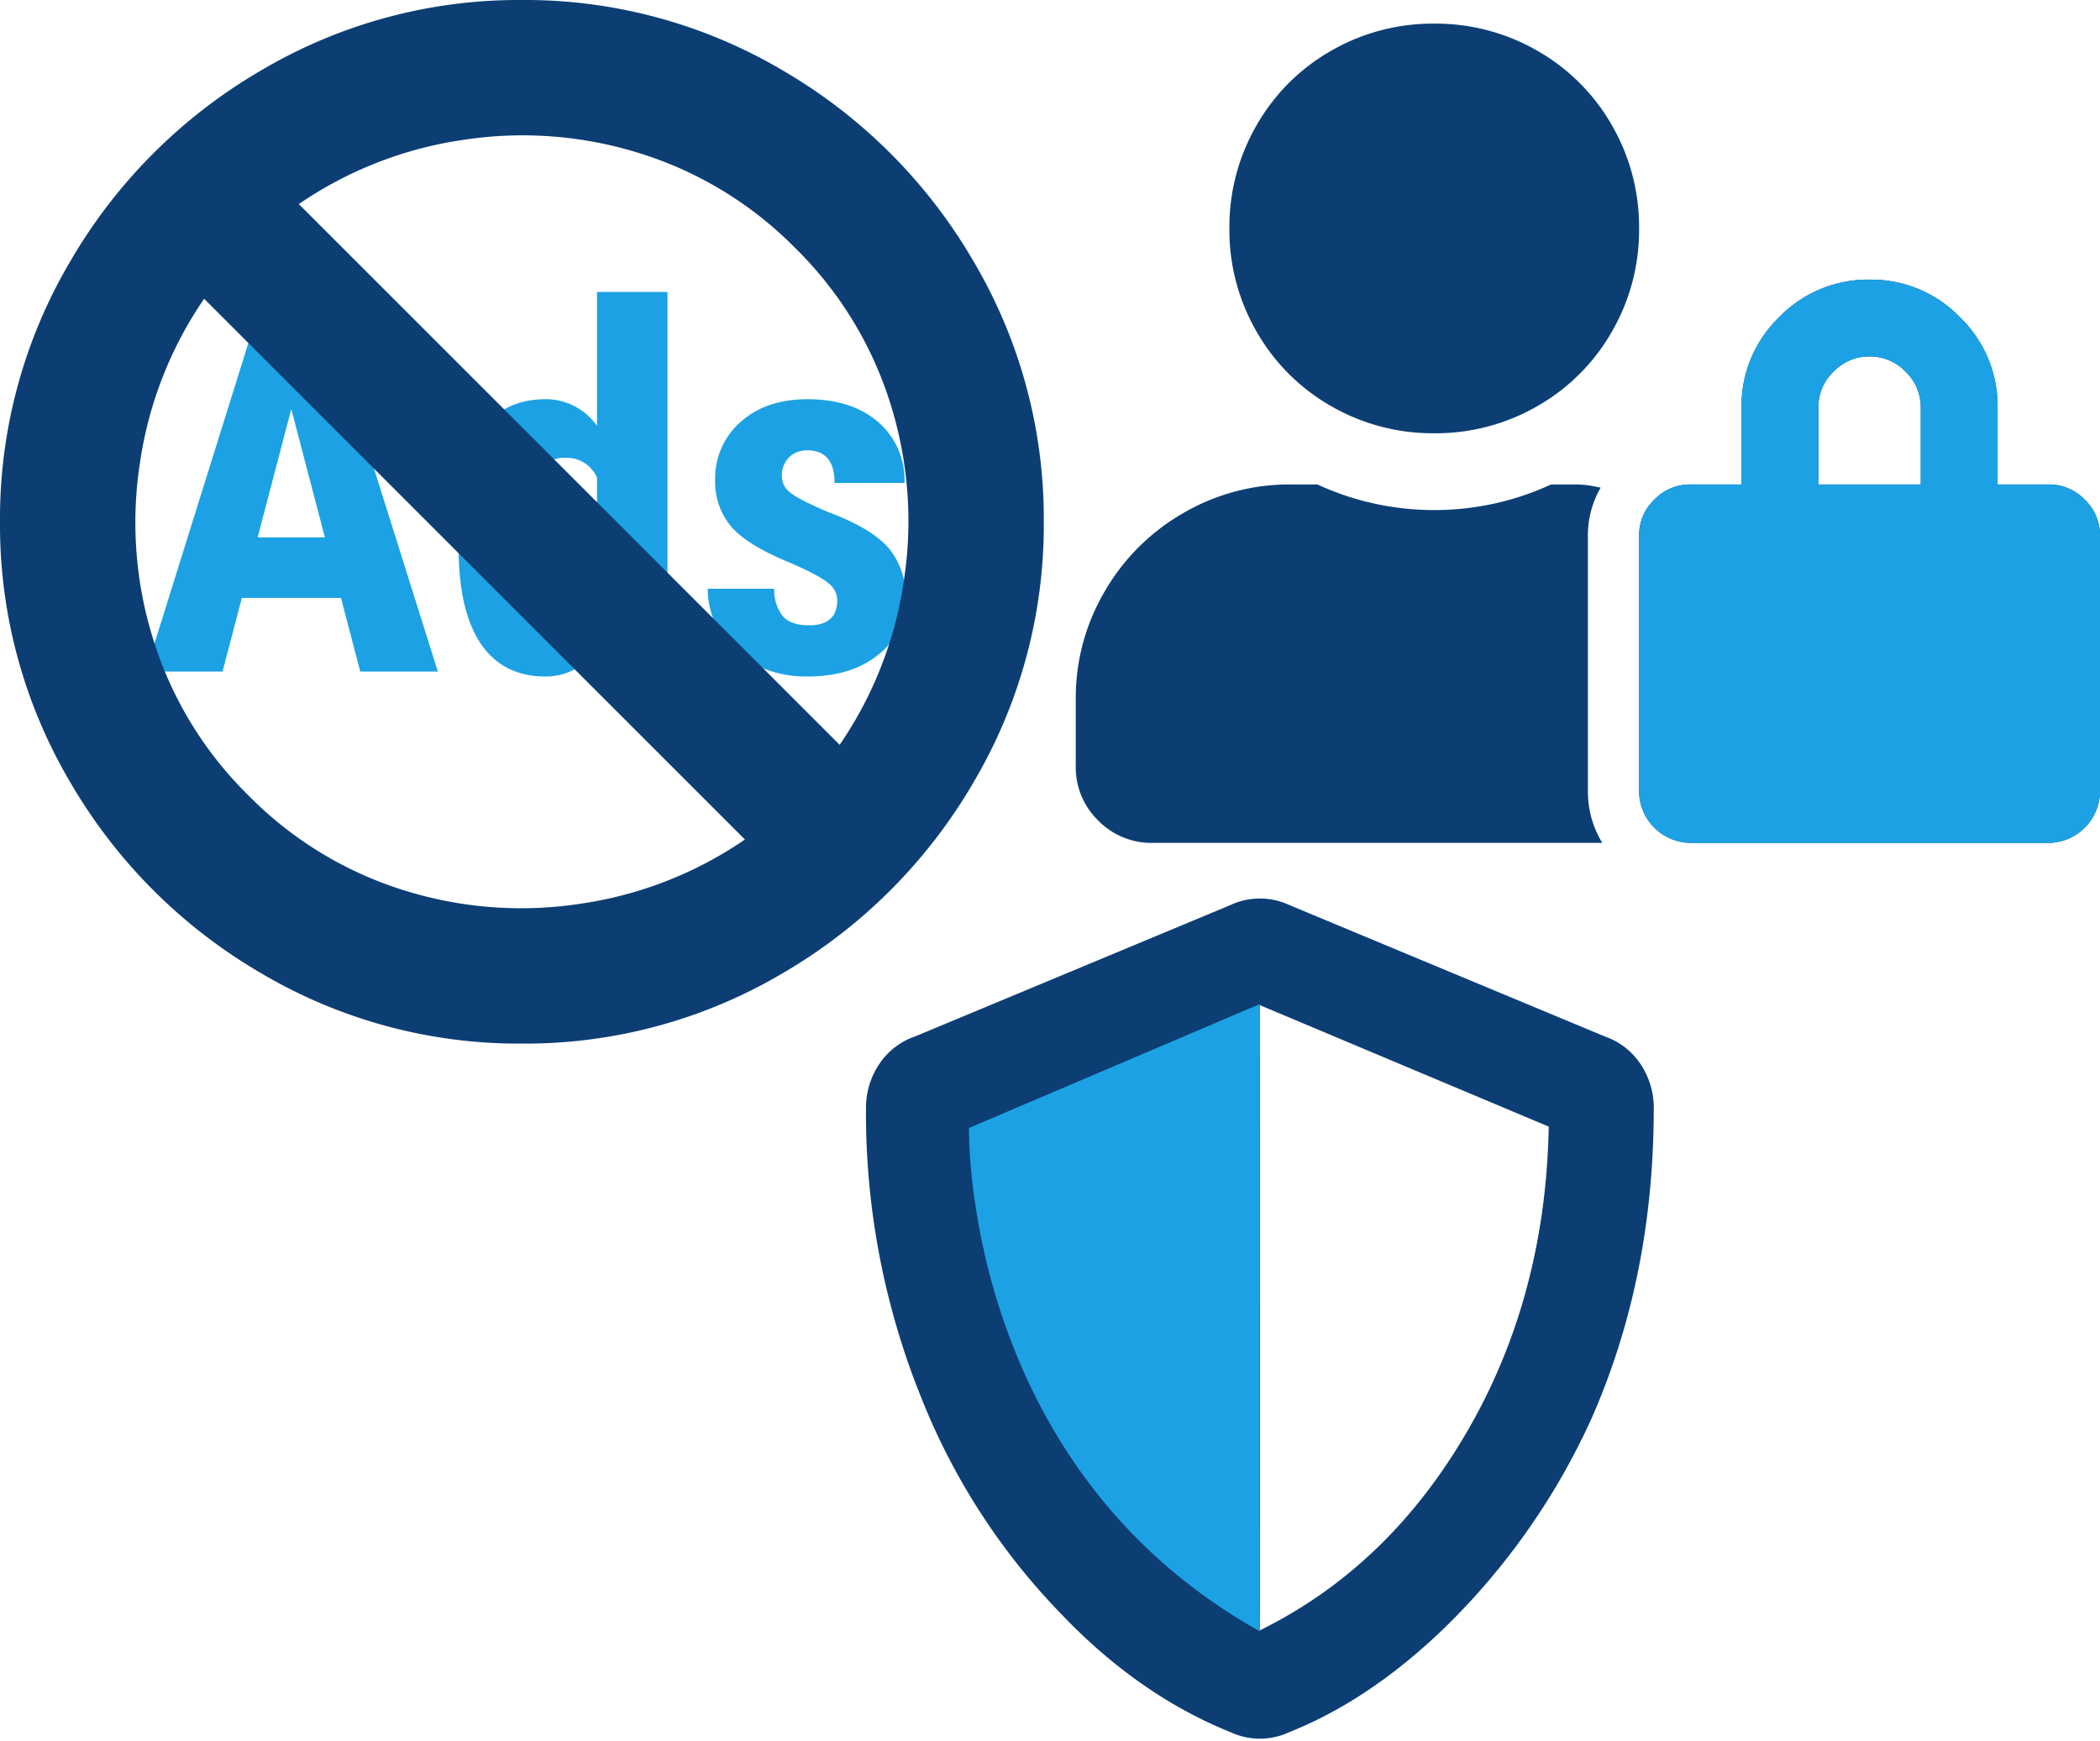
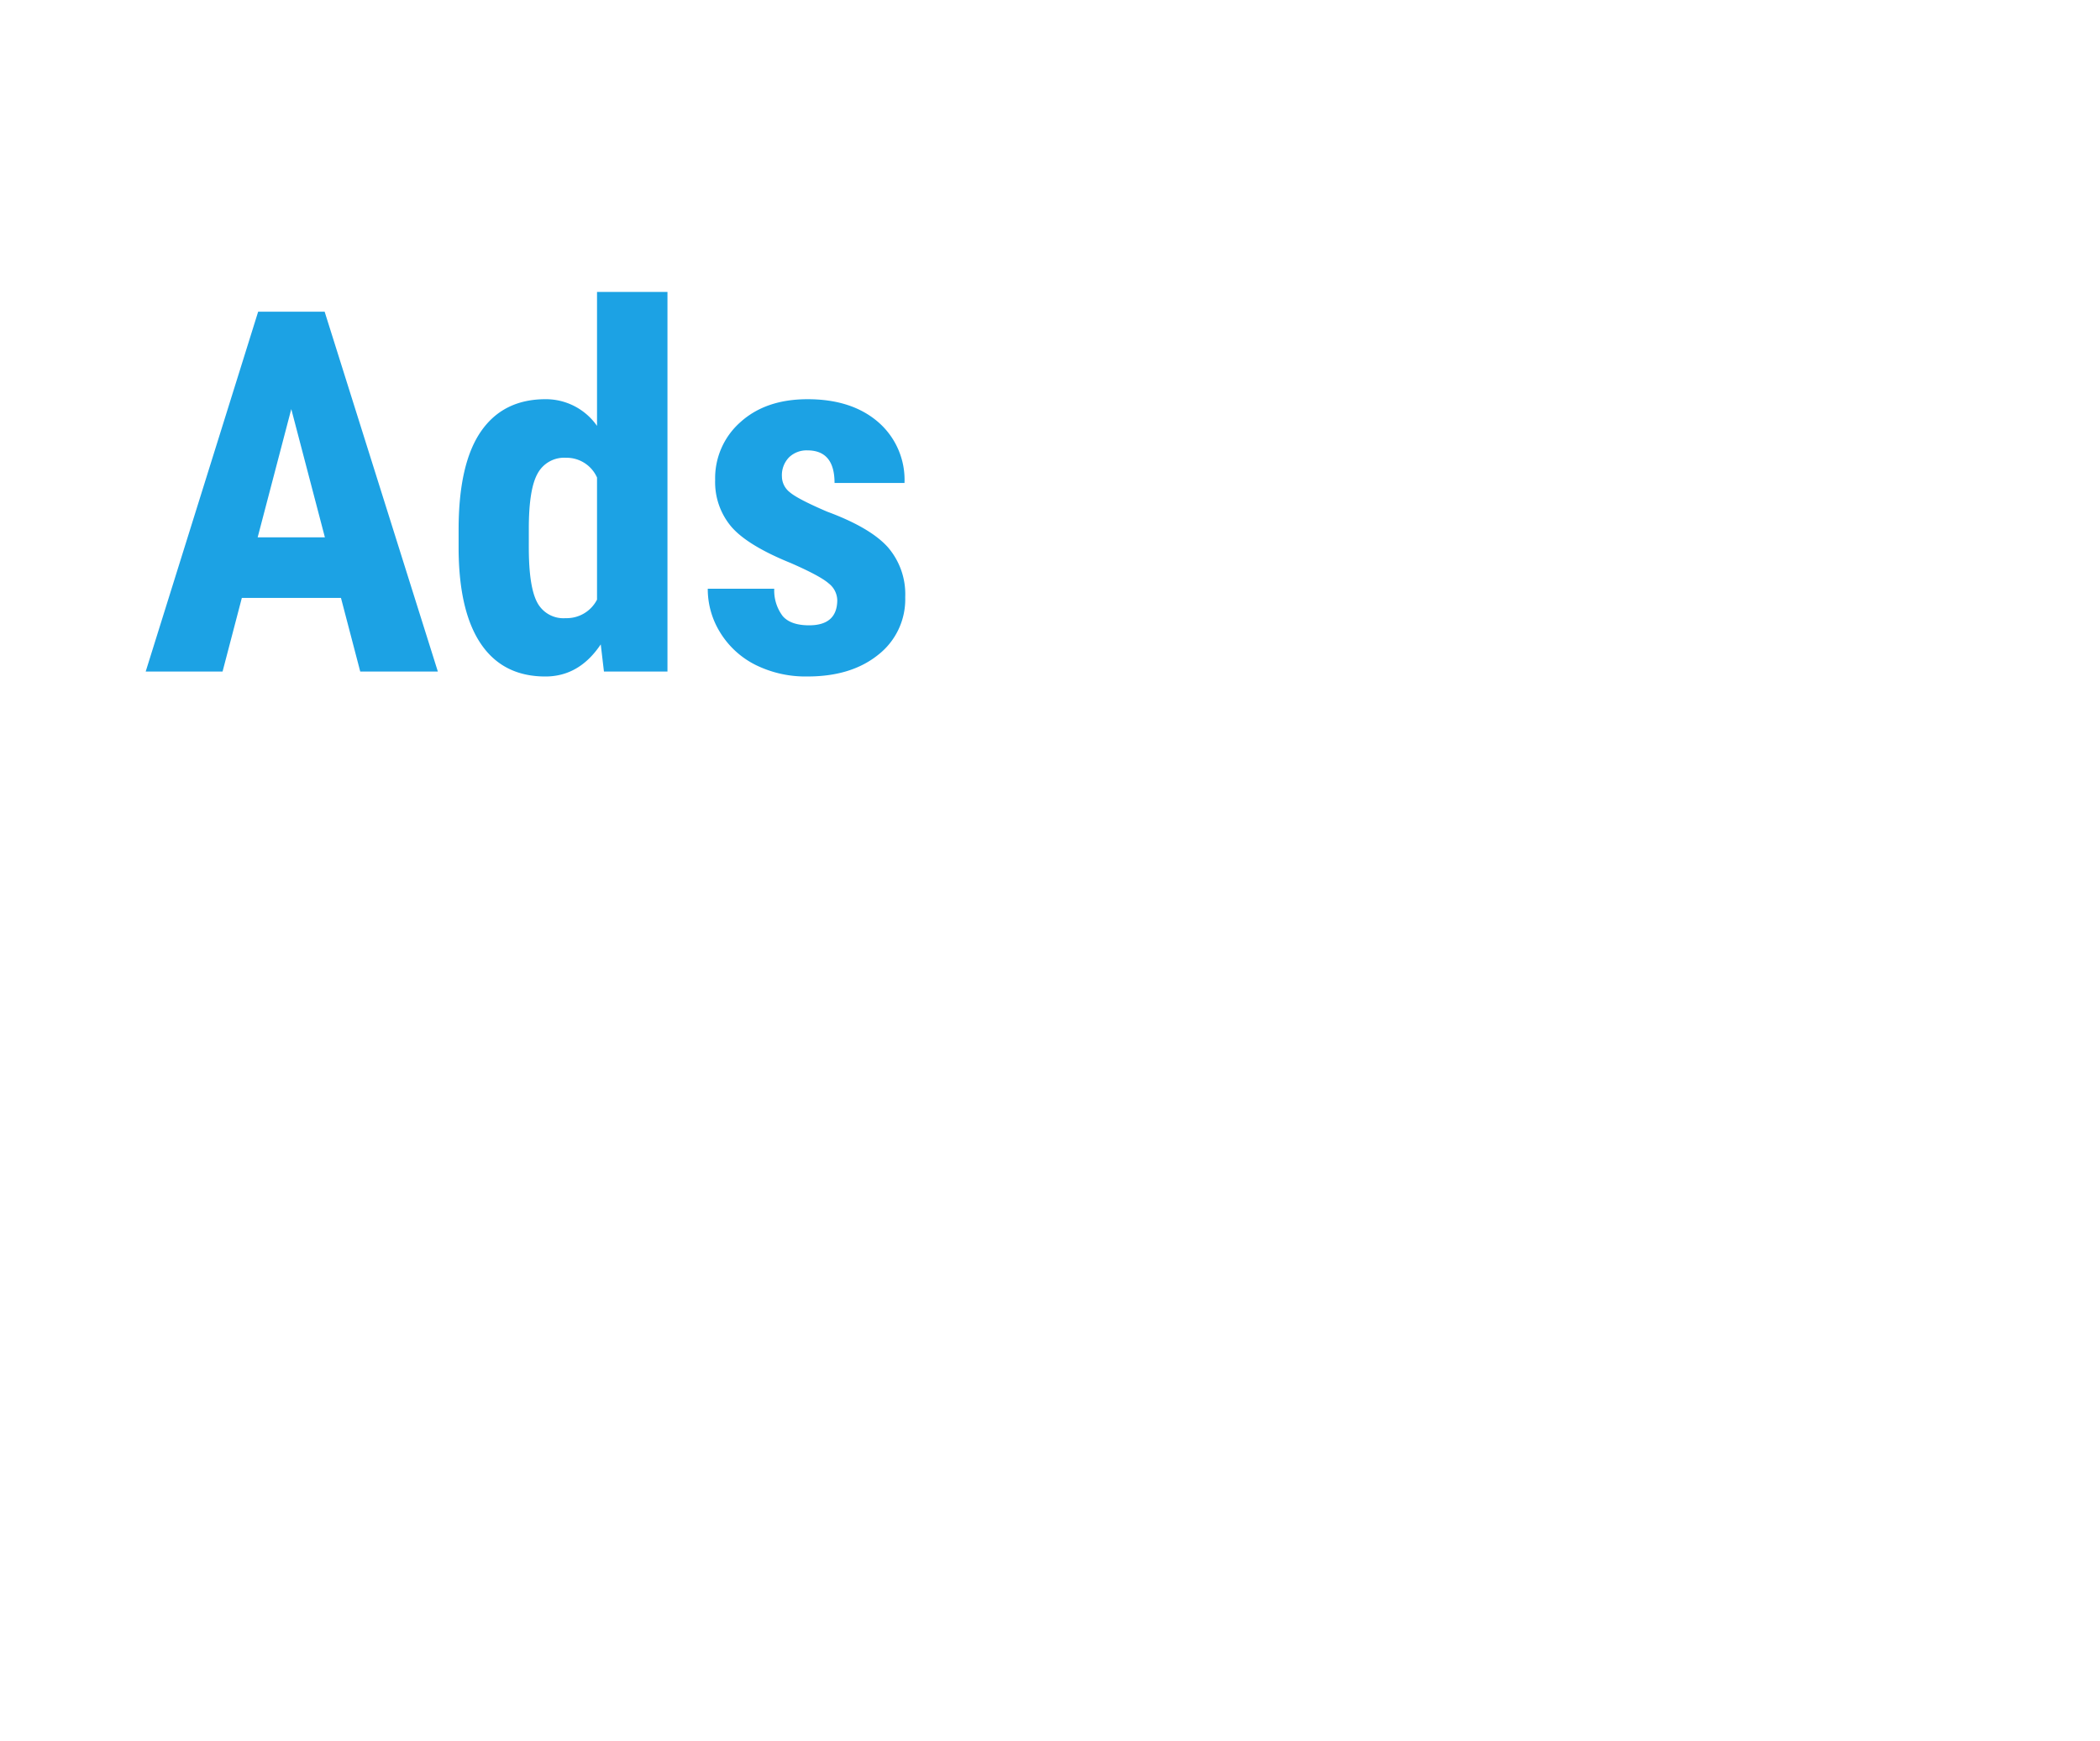
<svg xmlns="http://www.w3.org/2000/svg" width="394.205" height="326.939" viewBox="0 0 394.205 326.939">
  <g id="noAds" transform="translate(-286 -1510.063)">
    <g id="Group_25" data-name="Group 25" transform="translate(-382.563 32)">
      <path id="Path_25" data-name="Path 25" d="M6.146,27.44H-12.459l-3.619,13.826h-14.43L-9.4-26.288H3.084l21.25,67.555H9.765ZM-9.49,16.073H3.13L-3.18-8.008Zm37.721-1.438q0-12.342,4.176-18.42T44.563-9.864a11.722,11.722,0,0,1,9.651,5.011V-30H67.437V41.267H55.513l-.6-5.1q-4.037,6.032-10.393,6.032-7.888,0-12.04-6.032T28.231,18.439Zm13.177,3.294q0,7.424,1.578,10.37a5.56,5.56,0,0,0,5.336,2.946,6.4,6.4,0,0,0,5.892-3.48V4.844a6.258,6.258,0,0,0-5.846-3.712,5.651,5.651,0,0,0-5.289,2.923q-1.67,2.923-1.67,10.393Zm57.9,9.883a4.1,4.1,0,0,0-1.6-3.085q-1.6-1.415-7.122-3.828-8.12-3.294-11.159-6.82a12.958,12.958,0,0,1-3.039-8.769,14.017,14.017,0,0,1,4.756-10.88q4.756-4.292,12.6-4.292,8.259,0,13.223,4.269a14.346,14.346,0,0,1,4.965,11.46H98.8q0-6.124-5.1-6.124a4.74,4.74,0,0,0-3.433,1.3,4.8,4.8,0,0,0-1.346,3.619A3.8,3.8,0,0,0,90.4,7.605q1.485,1.276,7.006,3.642,8.027,2.969,11.344,6.612a13.478,13.478,0,0,1,3.317,9.442,13.2,13.2,0,0,1-5.057,10.811q-5.057,4.083-13.27,4.083A21.124,21.124,0,0,1,84,40.037a16.362,16.362,0,0,1-6.612-6.008A15.468,15.468,0,0,1,75,25.723H87.481a7.954,7.954,0,0,0,1.6,5.15q1.508,1.717,4.941,1.717Q99.312,32.59,99.312,27.811Z" transform="translate(726.421 1562.877)" fill="#1ca2e4" />
-       <path id="Path_24" data-name="Path 24" d="M49.531-85.938A94.967,94.967,0,0,0,.547-72.7,98.994,98.994,0,0,0-35.2-36.953,94.967,94.967,0,0,0-48.437,12.031,94.967,94.967,0,0,0-35.2,61.016,98.994,98.994,0,0,0,.547,96.766,94.967,94.967,0,0,0,49.531,110,94.967,94.967,0,0,0,98.516,96.766a98.994,98.994,0,0,0,35.751-35.751A94.967,94.967,0,0,0,147.5,12.031a94.967,94.967,0,0,0-13.234-48.984A98.994,98.994,0,0,0,98.516-72.7,94.967,94.967,0,0,0,49.531-85.938Zm51.355,46.614a70.352,70.352,0,0,1,17.777,29.035,73.5,73.5,0,0,1,2.568,33.38A73.06,73.06,0,0,1,109.182,53.9L7.658-47.619A73.06,73.06,0,0,1,38.47-59.668,73.5,73.5,0,0,1,71.851-57.1,70.352,70.352,0,0,1,100.886-39.323ZM-1.823,63.386A70.352,70.352,0,0,1-19.6,34.351,73.5,73.5,0,0,1-22.168.97,73.06,73.06,0,0,1-10.119-29.843L91.4,71.682A73.06,73.06,0,0,1,60.592,83.73a73.5,73.5,0,0,1-33.38-2.568A70.352,70.352,0,0,1-1.823,63.386Z" transform="translate(717 1564)" fill="#0c3e74" />
    </g>
    <g id="Group_26" data-name="Group 26" transform="translate(-79.563 97.262)">
-       <path id="Path_26" data-name="Path 26" d="M101-48.066Q101-16.333,89.3,10.162A129.456,129.456,0,0,1,62.186,48.98Q48.014,62.844,32.61,69.005a13.094,13.094,0,0,1-11.091,0Q3.958,61.919-10.83,46.207A123.482,123.482,0,0,1-36.4,6.465a142.444,142.444,0,0,1-10.475-54.53,14.659,14.659,0,0,1,2.465-8.318,13.286,13.286,0,0,1,6.778-5.237L21.519-86.268a13.093,13.093,0,0,1,11.091,0L91.761-61.621a13.286,13.286,0,0,1,6.778,5.237A14.66,14.66,0,0,1,101-48.066ZM27.064,49.9h0q23.106-11.4,37.586-35.121Q80.671-11.4,81.287-44.677l-54.222-22.8Z" transform="translate(575 1669)" fill="#0c3e74" stroke="rgba(0,0,0,0)" stroke-width="1" />
-       <path id="Path_27" data-name="Path 27" d="M-14881.338-19792.174l-54.6,23.271s-1.49,63.17,54.6,94.514C-14881.475-19688.637-14881.338-19792.174-14881.338-19792.174Z" transform="translate(15483.402 21393.484)" fill="#1ca2e4" />
-     </g>
+       </g>
    <g id="Group_27" data-name="Group 27" transform="translate(175.438 -115)">
-       <path id="Path_28" data-name="Path 28" d="M33.634,8.634a17.871,17.871,0,0,1,2.4-9.013l-1.5-.3a18.075,18.075,0,0,0-2.7-.3H26.724A52.169,52.169,0,0,1,4.794,3.827,52.169,52.169,0,0,1-17.137-.98h-5.107A39.4,39.4,0,0,0-42.372,4.428a39.924,39.924,0,0,0-14.72,14.72A39.4,39.4,0,0,0-62.5,39.276V51.894a13.906,13.906,0,0,0,4.206,10.214A13.906,13.906,0,0,0-48.08,66.314H36.338a18.376,18.376,0,0,1-2.7-9.613ZM4.794-10.593A38.129,38.129,0,0,0,24.171-15.7,37.41,37.41,0,0,0,38.14-29.67a38.129,38.129,0,0,0,5.107-19.377A38.129,38.129,0,0,0,38.14-68.423,37.41,37.41,0,0,0,24.171-82.393,38.129,38.129,0,0,0,4.794-87.5a38.129,38.129,0,0,0-19.377,5.107A37.41,37.41,0,0,0-28.553-68.423,38.129,38.129,0,0,0-33.66-49.046,38.129,38.129,0,0,0-28.553-29.67,37.41,37.41,0,0,0-14.583-15.7,38.129,38.129,0,0,0,4.794-10.593ZM120.154-.98h-9.613V-15.4a23.143,23.143,0,0,0-7.06-16.974,23.143,23.143,0,0,0-16.974-7.06,23.143,23.143,0,0,0-16.974,7.06A23.143,23.143,0,0,0,62.474-15.4V-.98H52.861A9.239,9.239,0,0,0,46.1,1.874a9.239,9.239,0,0,0-2.854,6.759V56.7a9.747,9.747,0,0,0,9.613,9.613h67.294a9.747,9.747,0,0,0,9.613-9.613V8.634a9.239,9.239,0,0,0-2.854-6.759A9.239,9.239,0,0,0,120.154-.98Zm-24.033,0H76.894V-15.4a9.239,9.239,0,0,1,2.854-6.759,9.239,9.239,0,0,1,6.759-2.854,9.239,9.239,0,0,1,6.759,2.854A9.239,9.239,0,0,1,96.121-15.4Z" transform="translate(375 1717)" fill="#0c3e74" />
-       <path id="Path_29" data-name="Path 29" d="M103.782-8.421H94.169v-14.42a23.143,23.143,0,0,0-7.06-16.974,23.143,23.143,0,0,0-16.974-7.06,23.143,23.143,0,0,0-16.974,7.06A23.143,23.143,0,0,0,46.1-22.842v14.42H36.488a9.239,9.239,0,0,0-6.759,2.854,9.239,9.239,0,0,0-2.854,6.759V49.259a9.747,9.747,0,0,0,9.613,9.613h67.294a9.747,9.747,0,0,0,9.613-9.613V1.192a9.239,9.239,0,0,0-2.854-6.759A9.239,9.239,0,0,0,103.782-8.421Zm-24.033,0H60.522v-14.42A9.239,9.239,0,0,1,63.376-29.6a9.239,9.239,0,0,1,6.759-2.854A9.239,9.239,0,0,1,76.895-29.6a9.239,9.239,0,0,1,2.854,6.759Z" transform="translate(391.372 1724.442)" fill="#1ca2e4" />
-     </g>
+       </g>
  </g>
</svg>